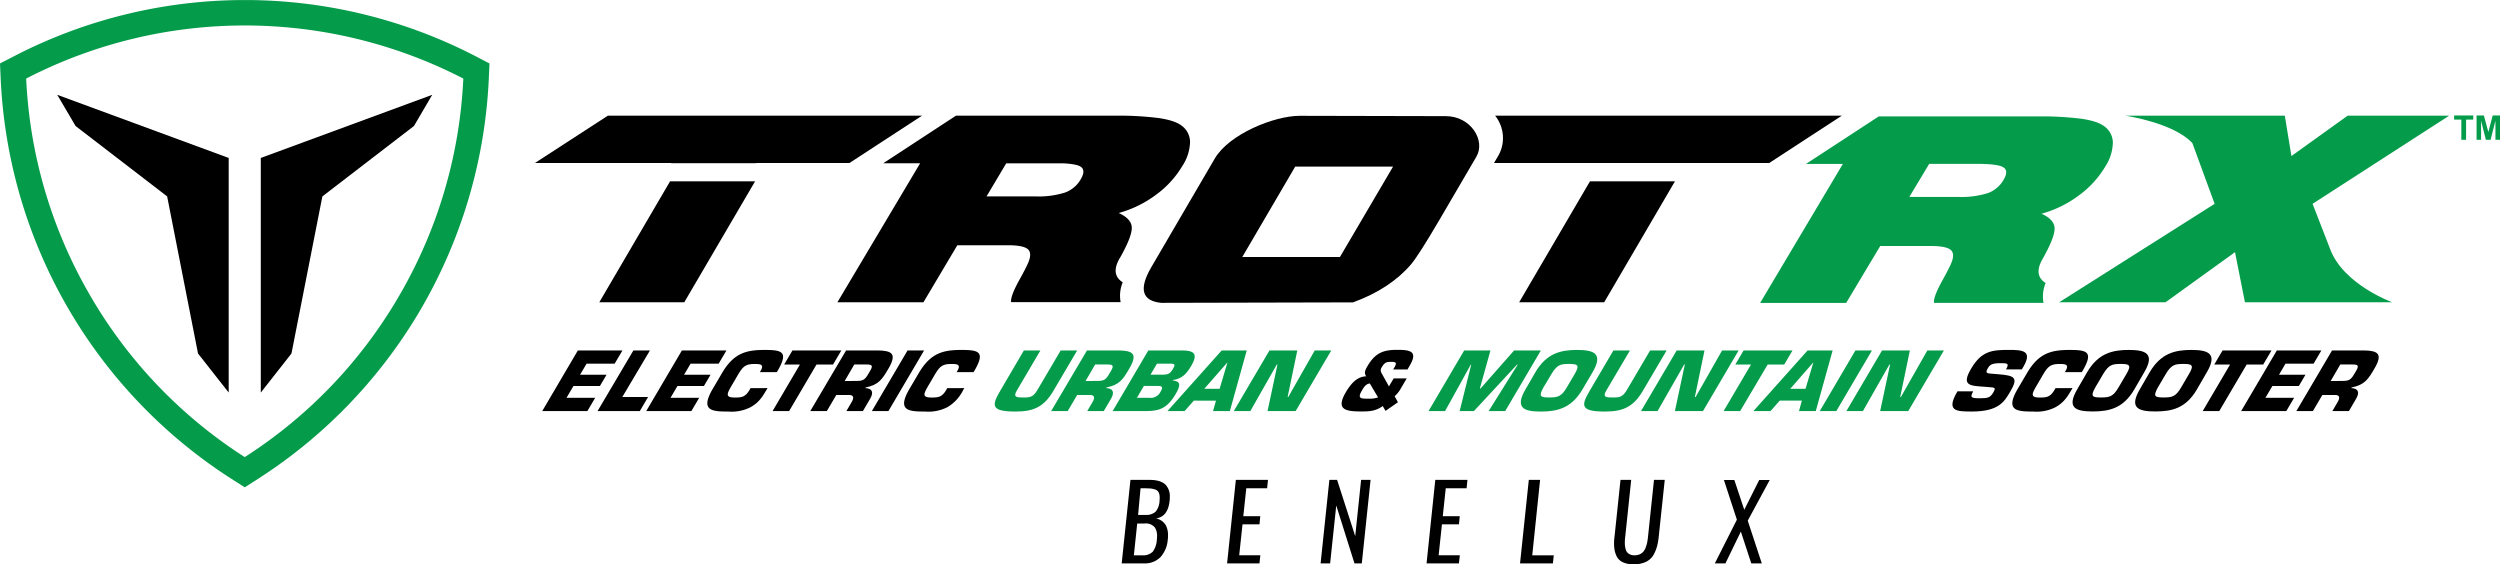
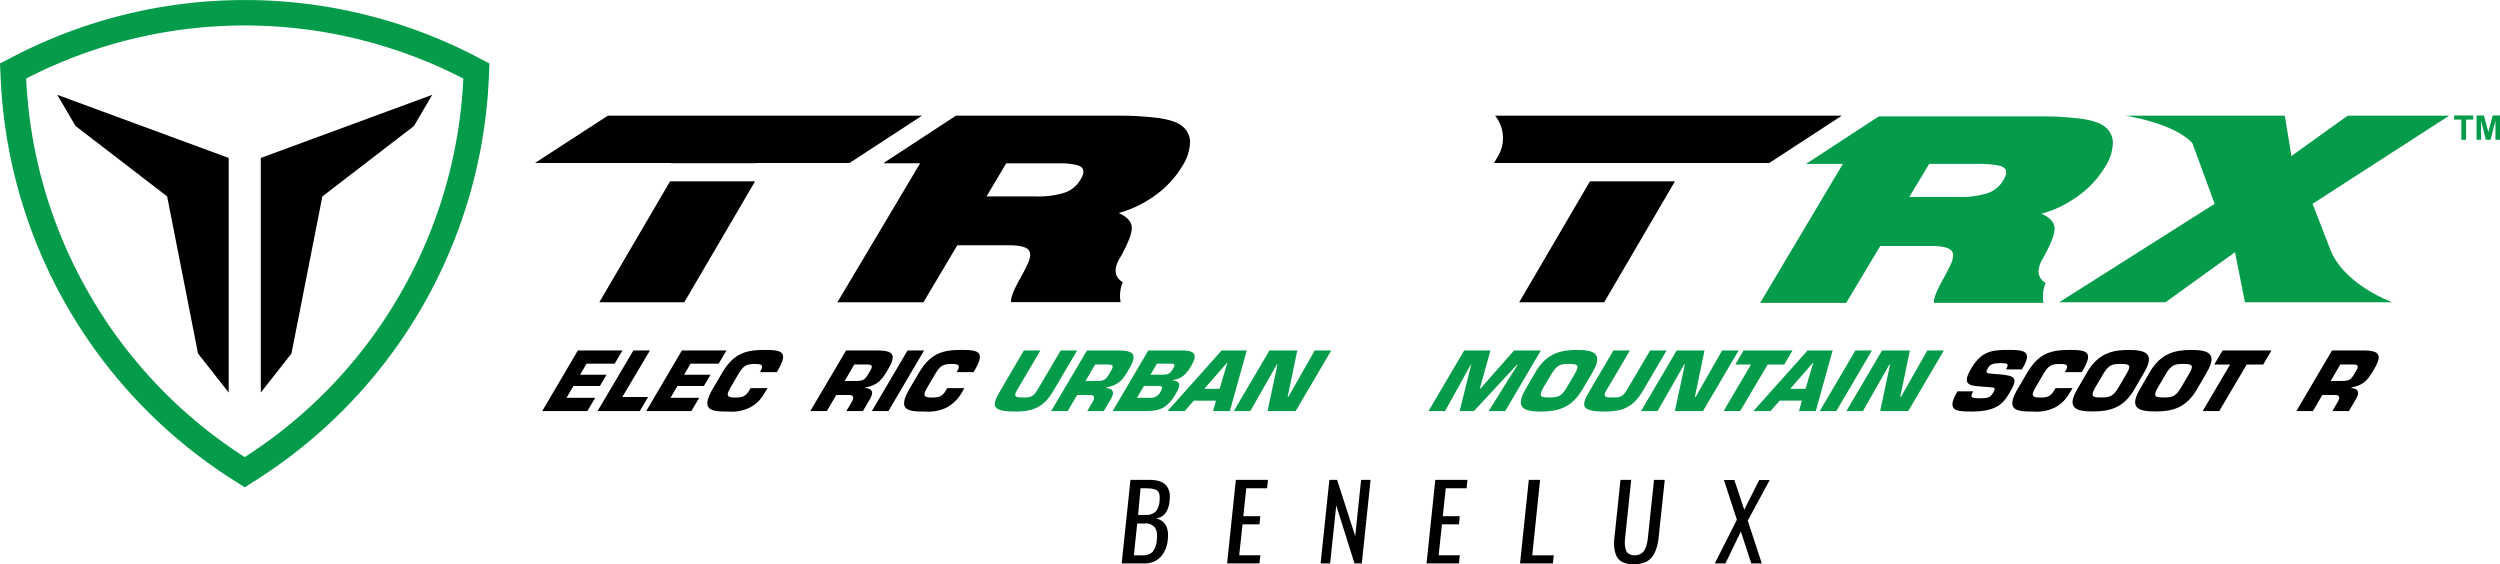
<svg xmlns="http://www.w3.org/2000/svg" viewBox="0 0 755.49 170.54">
  <polygon points="181.11 91.34 206.79 91.34 228.18 54.8 202.49 54.8 181.11 91.34" />
  <path d="M340.88,82.05q3.11-5.83,2.68-8.14c-.29-1.54-1.58-2.83-3.9-3.88a33.72,33.72,0,0,0,11.2-5.46,29.38,29.38,0,0,0,8.06-8.8,13.83,13.83,0,0,0,2.3-7.26,6.16,6.16,0,0,0-2.73-5c-1.36-1-3.63-1.72-6.83-2.19a97.9,97.9,0,0,0-13.42-.7H290.47L268.5,55h11.15l-25,42h26l10.24-17.23,15.27,0c3.2,0,5.24.43,6.11,1.26s.84,2.29-.1,4.35q-.74,1.64-2.41,4.65-2.88,5.14-2.62,6.94h33.1a10.57,10.57,0,0,1,.63-6c-2.16-1.37-3-3.58-1-7.13C340.35,83.08,340.65,82.48,340.88,82.05ZM328.19,59.83a9,9,0,0,1-4.71,4,26.24,26.24,0,0,1-9,1.18l-14.76,0,5.95-10h14.05c1,0,1.87,0,2.68,0h.45v0c2.71.14,4.48.48,5.29,1C329.25,56.73,329.27,58,328.19,59.83Z" transform="translate(-1.59 -5.66)" />
-   <path d="M438.51,40.76l-44.15-.1c-7.73,0-21.37,5.54-25.68,12.93l-19.28,33q-5.56,9.72,3.07,10.59l58-.14Q421.69,92.93,428,85.54q2.29-2.7,8.64-13.54l11.08-18.94C450.64,48.14,446.05,40.76,438.51,40.76Zm-32,42.57H377L393,56h29.57Z" transform="translate(-1.59 -5.66)" />
  <polygon points="278.64 34.95 183.7 34.95 161.65 49.26 202.83 49.26 202.81 49.31 228.5 49.31 228.53 49.26 256.7 49.26 278.64 34.95" />
  <path d="M705.68,80.75c-.1-.27-5.24-13.5-5.24-13.5l41.29-26.64H711.05l-17,12.2-2-12.2H643.83s14.74,2.18,20.3,8.33l6.71,18.31L623.87,97H656l21-15.14,3,15.14h44.5S709.61,91.62,705.68,80.75Z" transform="translate(-1.59 -5.66)" style="fill:#049c4a" />
  <path d="M558.2,40.61H453.4a10.81,10.81,0,0,1,.77,12.45l-1.1,1.86H482.4l0,0h25.67l0,0h28.17Z" transform="translate(-1.59 -5.66)" />
  <path d="M619.75,82.26q3.11-5.83,2.68-8.14t-3.9-3.87a33.94,33.94,0,0,0,11.2-5.47A29.35,29.35,0,0,0,637.79,56a13.86,13.86,0,0,0,2.3-7.27,6.13,6.13,0,0,0-2.73-5c-1.36-1-3.63-1.72-6.83-2.19a97.8,97.8,0,0,0-13.42-.7H569.34l-22,14.37h11.15l-25,42h26L569.79,80l15.27,0q4.8,0,6.11,1.26t-.1,4.34q-.74,1.63-2.41,4.65c-1.92,3.43-2.79,5.75-2.62,6.94h33.1a10.57,10.57,0,0,1,.63-6c-2.16-1.37-3-3.58-1-7.13C619.22,83.29,619.53,82.69,619.75,82.26ZM607.06,60a9,9,0,0,1-4.71,4,26.54,26.54,0,0,1-9,1.17l-14.76,0,6-10h14c1,0,1.87,0,2.68.06h.45v0c2.71.13,4.48.47,5.29,1C608.12,56.94,608.14,58.21,607.06,60Z" transform="translate(-1.59 -5.66)" style="fill:#049c4a" />
  <polygon points="459.09 91.34 484.78 91.34 506.16 54.8 480.48 54.8 459.09 91.34" />
  <path d="M176.88,118.91h8l-2,3.4h-8l-2.1,3.57h8.67l-2.36,4H165.45l10.77-18.32h13.47l-2.36,4h-8.48Z" transform="translate(-1.59 -5.66)" />
  <path d="M189.65,125.63h7.79l-2.5,4.25H182.17L193,111.56h5Z" transform="translate(-1.59 -5.66)" />
  <path d="M208.31,118.91h8l-2,3.4h-8l-2.1,3.57h8.67l-2.36,4H196.88l10.78-18.32h13.46l-2.35,4h-8.49Z" transform="translate(-1.59 -5.66)" />
  <path d="M233.54,122.94l-.32.54c-1.18,2-2.26,3.81-4.78,5.21a12.47,12.47,0,0,1-6.71,1.34c-5.08,0-8.64-.24-4.71-6.94l2.79-4.74c3.56-6.06,7.39-6.94,12.87-6.94,5.13,0,7.21.51,4.08,6l-.41.71h-5.13l.41-.71c.79-1.64-.31-1.76-2-1.76-2.84,0-3.61.86-5.15,3.47L222.8,122c-1.61,2.74-2.1,3.79.88,3.79,2.07,0,3.15-.15,4.42-2.3l.31-.54Z" transform="translate(-1.59 -5.66)" />
-   <path d="M240.06,129.88h-5l8.27-14.07h-4.77l2.5-4.25h14.78l-2.5,4.25h-5Z" transform="translate(-1.59 -5.66)" />
  <path d="M257.28,111.56h9.6c4.27.07,5.85,1,3.17,5.54-1.8,3.06-2.85,4.84-6.86,5.65l-.11.19c2,.08,2.67,1.18,1.45,3.25l-2.17,3.69h-5l1.51-2.56c.85-1.37.8-2.3-.69-2.3h-3.86l-2.86,4.86h-5Zm3.42,9.21c2.14,0,2.52-.78,3.74-2.86,1-1.64.82-2.1-.83-2.1h-3.86l-2.91,5Z" transform="translate(-1.59 -5.66)" />
  <path d="M270.07,129.88h-5l10.78-18.32h5Z" transform="translate(-1.59 -5.66)" />
  <path d="M293,122.94l-.32.54a12.11,12.11,0,0,1-4.77,5.21,12.52,12.52,0,0,1-6.72,1.34c-5.08,0-8.64-.24-4.71-6.94l2.79-4.74c3.57-6.06,7.39-6.94,12.87-6.94,5.13,0,7.21.51,4.08,6l-.42.71h-5.12l.41-.71c.79-1.64-.31-1.76-2-1.76-2.84,0-3.61.86-5.15,3.47L282.25,122c-1.61,2.74-2.11,3.79.88,3.79,2.07,0,3.15-.15,4.41-2.3l.32-.54Z" transform="translate(-1.59 -5.66)" />
  <path d="M327.11,111.56l-7.19,12.21c-2.87,4.89-6,6.26-11.49,6.26-7.46,0-7.17-1.86-4.58-6.26L311,111.56h5l-7.13,12.12c-1.22,2.07,0,2.1,2.05,2.1s2.94-.17,4.2-2.32l7-11.9Z" transform="translate(-1.59 -5.66)" style="fill:#049c4a" />
  <path d="M330.07,111.56h9.61c4.26.07,5.84,1,3.15,5.54-1.79,3.06-2.84,4.84-6.85,5.65l-.11.19c2,.08,2.67,1.18,1.45,3.25l-2.17,3.69h-5l1.51-2.56c.85-1.37.8-2.3-.69-2.3h-3.86l-2.86,4.86h-5Zm3.42,9.21c2.14,0,2.52-.78,3.74-2.86,1-1.64.82-2.1-.83-2.1h-3.86l-2.91,5Z" transform="translate(-1.59 -5.66)" style="fill:#049c4a" />
  <path d="M348.61,111.56h9.8c3.71,0,5.5.68,3.15,4.69-1.37,2.32-2.73,3.83-5.43,4.23l-.11.19c2.66.17,2.17,1.81.82,4.11-2.65,4.49-5.15,5.1-9.1,5.1h-9.91Zm-3.45,14.32h3.76a3.31,3.31,0,0,0,3.39-1.86c.89-1.52.44-1.74-1.17-1.74h-3.86Zm4.11-7h3.59c1.74,0,2.34-.3,3.2-1.76.64-1.1.71-1.52-.65-1.57h-4.18Z" transform="translate(-1.59 -5.66)" style="fill:#049c4a" />
  <path d="M362.36,126.73l-2.78,3.15H354.4l16.38-18.32h7.57l-5.1,18.32h-5.08l.88-3.15Zm10.15-11.51h-.05l-6.94,7.94h4.63Z" transform="translate(-1.59 -5.66)" style="fill:#049c4a" />
  <path d="M379.44,129.88h-5l10.78-18.32h8.41l-2.92,14.07h.19l8-14.07h5l-10.77,18.32h-8.49l3-14.07h-.2Z" transform="translate(-1.59 -5.66)" style="fill:#049c4a" />
-   <path d="M419.45,128.37C417.23,130,415,130,413,130c-4.78,0-7.83-.49-4.7-5.82,1.37-2.32,3.27-4.74,6.13-4.79-.58-1-.48-1.58.41-3.1,2.47-4.2,5-4.91,9.11-4.91s6.18.59,3.52,5l-.54.93H422.6c.62-1,.91-1.59.79-1.91s-.61-.39-1.63-.39c-1.27,0-1.82.29-2.59,1.61a1.55,1.55,0,0,0-.07,1.81l2.22,4,1.43-2.42h3.95l-2.11,3.59a8.33,8.33,0,0,1-1.55,1.79l1,1.83-3.75,2.61Zm-3.9-6.82c-1.27.12-1.9,1.27-2.43,2.18-1.45,2.46-.15,2.41,2.11,2.41a7.8,7.8,0,0,0,2.8-.39Z" transform="translate(-1.59 -5.66)" />
  <path d="M438.29,129.88h-5l10.77-18.32H452l-3.21,11.51H449l10.15-11.51h8.09l-10.78,18.32h-5l8.76-14H460l-13,14h-4.31l3.49-14h-.15Z" transform="translate(-1.59 -5.66)" style="fill:#049c4a" />
  <path d="M462.59,123.31l3-5.18c3.32-5.65,7.54-6.72,12.59-6.72s8,1.07,4.69,6.72l-3.05,5.18c-3.31,5.65-7.53,6.72-12.59,6.72S459.27,129,462.59,123.31Zm12.46-.54,2.43-4.13c1.59-2.71.83-3-1.76-3s-3.59.27-5.26,3L468,122.77c-1.53,2.74-.84,3,1.74,3S473.44,125.51,475.05,122.77Z" transform="translate(-1.59 -5.66)" style="fill:#049c4a" />
  <path d="M505.24,111.56l-7.19,12.21c-2.87,4.89-6,6.26-11.49,6.26-7.47,0-7.17-1.86-4.58-6.26l7.18-12.21h5L487,123.68c-1.22,2.07,0,2.1,2.05,2.1s2.94-.17,4.2-2.32l7-11.9Z" transform="translate(-1.59 -5.66)" style="fill:#049c4a" />
  <path d="M502.5,129.88h-5l10.78-18.32h8.41l-2.92,14.07H514l8-14.07h5l-10.77,18.32h-8.49l3-14.07h-.2Z" transform="translate(-1.59 -5.66)" style="fill:#049c4a" />
  <path d="M527.46,129.88h-5l8.28-14.07H526l2.5-4.25h14.78l-2.5,4.25h-5Z" transform="translate(-1.59 -5.66)" style="fill:#049c4a" />
  <path d="M539.42,126.73l-2.78,3.15h-5.18l16.38-18.32h7.57l-5.1,18.32h-5.08l.88-3.15Zm10.15-11.51h-.05l-6.94,7.94h4.63Z" transform="translate(-1.59 -5.66)" style="fill:#049c4a" />
  <path d="M556.52,129.88h-5l10.77-18.32h5Z" transform="translate(-1.59 -5.66)" style="fill:#049c4a" />
  <path d="M564.56,129.88h-5l10.78-18.32h8.41l-2.92,14.07h.2l8-14.07h5l-10.77,18.32h-8.49l3-14.07h-.2Z" transform="translate(-1.59 -5.66)" style="fill:#049c4a" />
  <path d="M605.28,118.74c5.3.39,6.27,1.08,3.79,5.28-1.78,3-3.41,6-11.62,6-4.75,0-7.86-.1-4.32-6.11h4.77c-1.12,1.91-.53,2.1,1.91,2.1s3.19-.14,4.1-1.68.64-1.57-1.61-1.71l-1-.08c-4.42-.32-7.12-.29-4-5.55s6.3-5.59,11.18-5.59c4.08,0,7.52.07,4.55,5.13l-.45.76h-4.78c1.11-1.88.31-1.88-1.68-1.88-2.68,0-3.23.53-3.83,1.56-.86,1.47-.17,1.52,1.09,1.61Z" transform="translate(-1.59 -5.66)" />
  <path d="M627.9,122.94l-.32.54c-1.18,2-2.27,3.81-4.78,5.21a12.47,12.47,0,0,1-6.71,1.34c-5.08,0-8.64-.24-4.71-6.94l2.79-4.74c3.56-6.06,7.39-6.94,12.87-6.94,5.13,0,7.21.51,4.08,6l-.42.71h-5.13l.42-.71c.79-1.64-.31-1.76-2-1.76-2.84,0-3.62.86-5.15,3.47L617.16,122c-1.61,2.74-2.11,3.79.88,3.79,2.07,0,3.15-.15,4.41-2.3l.32-.54Z" transform="translate(-1.59 -5.66)" />
  <path d="M629.32,123.31l3-5.18c3.32-5.65,7.53-6.72,12.58-6.72s8,1.07,4.69,6.72l-3,5.18C643.28,129,639.06,130,634,130S626,129,629.32,123.31Zm12.46-.54,2.43-4.13c1.6-2.71.83-3-1.76-3s-3.59.27-5.26,3l-2.43,4.13c-1.53,2.74-.84,3,1.75,3S640.17,125.51,641.78,122.77Z" transform="translate(-1.59 -5.66)" />
  <path d="M648.23,123.31l3-5.18c3.32-5.65,7.53-6.72,12.59-6.72s8,1.07,4.68,6.72l-3,5.18C662.19,129,658,130,652.92,130S644.91,129,648.23,123.31Zm12.47-.54,2.42-4.13c1.6-2.71.84-3-1.75-3s-3.6.27-5.26,3l-2.43,4.13c-1.54,2.74-.85,3,1.74,3S659.09,125.51,660.7,122.77Z" transform="translate(-1.59 -5.66)" />
  <path d="M672.24,129.88h-5l8.28-14.07h-4.78l2.5-4.25h14.79l-2.5,4.25h-5Z" transform="translate(-1.59 -5.66)" />
-   <path d="M690.29,118.91h8l-2,3.4h-8l-2.1,3.57h8.67l-2.36,4H678.86l10.78-18.32H703.1l-2.35,4h-8.49Z" transform="translate(-1.59 -5.66)" />
  <path d="M706.33,111.56h9.61c4.27.07,5.85,1,3.16,5.54-1.79,3.06-2.84,4.84-6.85,5.65l-.11.19c2,.08,2.67,1.18,1.44,3.25l-2.16,3.69h-5l1.5-2.56c.86-1.37.81-2.3-.68-2.3H703.4l-2.86,4.86h-5Zm3.43,9.21c2.14,0,2.52-.78,3.74-2.86,1-1.64.81-2.1-.83-2.1h-3.86l-2.91,5Z" transform="translate(-1.59 -5.66)" />
  <path d="M745.39,47.91v-6.1h-2.18V40.56H749v1.25h-2.17v6.1Z" transform="translate(-1.59 -5.66)" style="fill:#049c4a" />
  <path d="M750,47.91V40.56h2.22l1.33,5,1.32-5h2.22v7.35H755.7V42.13l-1.46,5.78h-1.43l-1.45-5.78v5.78Z" transform="translate(-1.59 -5.66)" style="fill:#049c4a" />
  <path d="M6,22.56,1.59,24.83l.22,4.92A151.71,151.71,0,0,0,71.4,150.28l4.15,2.65,4.15-2.65a151.9,151.9,0,0,0,49.43-51.81,152,152,0,0,0,20.16-68.72l.22-4.92-4.37-2.27A151.73,151.73,0,0,0,6,22.56ZM141.6,29.4a143.22,143.22,0,0,1-19.14,65.22,143.06,143.06,0,0,1-46.91,49.17A143.06,143.06,0,0,1,28.64,94.62,143.22,143.22,0,0,1,9.5,29.4a144,144,0,0,1,132.1,0Z" transform="translate(-1.59 -5.66)" style="fill:#049c4a" />
  <polygon points="78.81 118.63 78.81 47.73 130.62 28.65 125.09 38.08 97.42 59.35 88.08 106.83 78.81 118.63" />
  <polygon points="69.11 118.63 69.11 47.73 17.3 28.65 22.84 38.08 50.51 59.35 59.84 106.83 69.11 118.63" />
  <path d="M340.56,175.92l2.65-25.24H349c2.28,0,3.92.52,4.9,1.55a5.09,5.09,0,0,1,1.2,3.64c0,.35,0,.73-.06,1.13-.33,3.2-1.71,5-4.12,5.33a4.39,4.39,0,0,1,3,2.11,6.41,6.41,0,0,1,.64,3c0,.38,0,.79-.07,1.23A8.93,8.93,0,0,1,352.3,174a6.6,6.6,0,0,1-5.06,1.91Zm3.68-2.45h2.49a4.09,4.09,0,0,0,3.23-1.1,6.81,6.81,0,0,0,1.23-3.68,9.08,9.08,0,0,0,.06-1,4.54,4.54,0,0,0-.67-2.63,3.53,3.53,0,0,0-3.12-1.2h-2.21Zm1.28-12.21h2.21a4.16,4.16,0,0,0,3.11-1A5.52,5.52,0,0,0,352,157c0-.31.05-.59.05-.86a5.57,5.57,0,0,0-.06-.85,2.51,2.51,0,0,0-.43-1.1,1.8,1.8,0,0,0-1-.63,6.06,6.06,0,0,0-1.37-.29c-.49,0-1.13-.06-1.93-.06h-1Z" transform="translate(-1.59 -5.66)" />
  <path d="M372.41,175.92l2.65-25.24h9.71l-.26,2.53h-6.3l-.9,8.45h5.13l-.24,2.45h-5.13l-1,9.36h6.39l-.27,2.45Z" transform="translate(-1.59 -5.66)" />
  <path d="M400.67,175.92l2.65-25.24h2.34l5.47,17,1.78-17h2.86l-2.65,25.24h-2.21l-5.51-17.51-1.85,17.51Z" transform="translate(-1.59 -5.66)" />
  <path d="M432.69,175.92l2.64-25.24h9.72l-.26,2.53h-6.3l-.9,8.45h5.13l-.24,2.45h-5.14l-1,9.36h6.4l-.27,2.45Z" transform="translate(-1.59 -5.66)" />
  <path d="M460.94,175.92l2.65-25.24H467l-2.37,22.79h6.51l-.27,2.45Z" transform="translate(-1.59 -5.66)" />
  <path d="M495.32,176.2a7.6,7.6,0,0,1-3.29-.62,3.91,3.91,0,0,1-1.87-1.76,7.52,7.52,0,0,1-.75-2.71q-.06-.62-.06-1.26a16.78,16.78,0,0,1,.17-2.27l1.78-16.9h3.23l-1.78,17a13,13,0,0,0-.14,1.81c0,.15,0,.31,0,.46a6.88,6.88,0,0,0,.29,1.83,2.22,2.22,0,0,0,.92,1.24,3.14,3.14,0,0,0,1.77.45,3.66,3.66,0,0,0,1.53-.31,3.15,3.15,0,0,0,1.08-.79,4.23,4.23,0,0,0,.72-1.27,9.27,9.27,0,0,0,.45-1.57c.1-.52.19-1.14.26-1.85l1.79-17h3.25l-1.79,16.9a20.3,20.3,0,0,1-.47,2.89,10.85,10.85,0,0,1-.87,2.37,5.4,5.4,0,0,1-3.41,2.94A8.73,8.73,0,0,1,495.32,176.2Z" transform="translate(-1.59 -5.66)" />
  <path d="M519.8,175.92l6.67-13.21-3.92-12h3.15l3,9,4.52-9h3.18L529.75,163,534,175.92h-3.18l-3.15-9.62L523,175.92Z" transform="translate(-1.59 -5.66)" />
</svg>